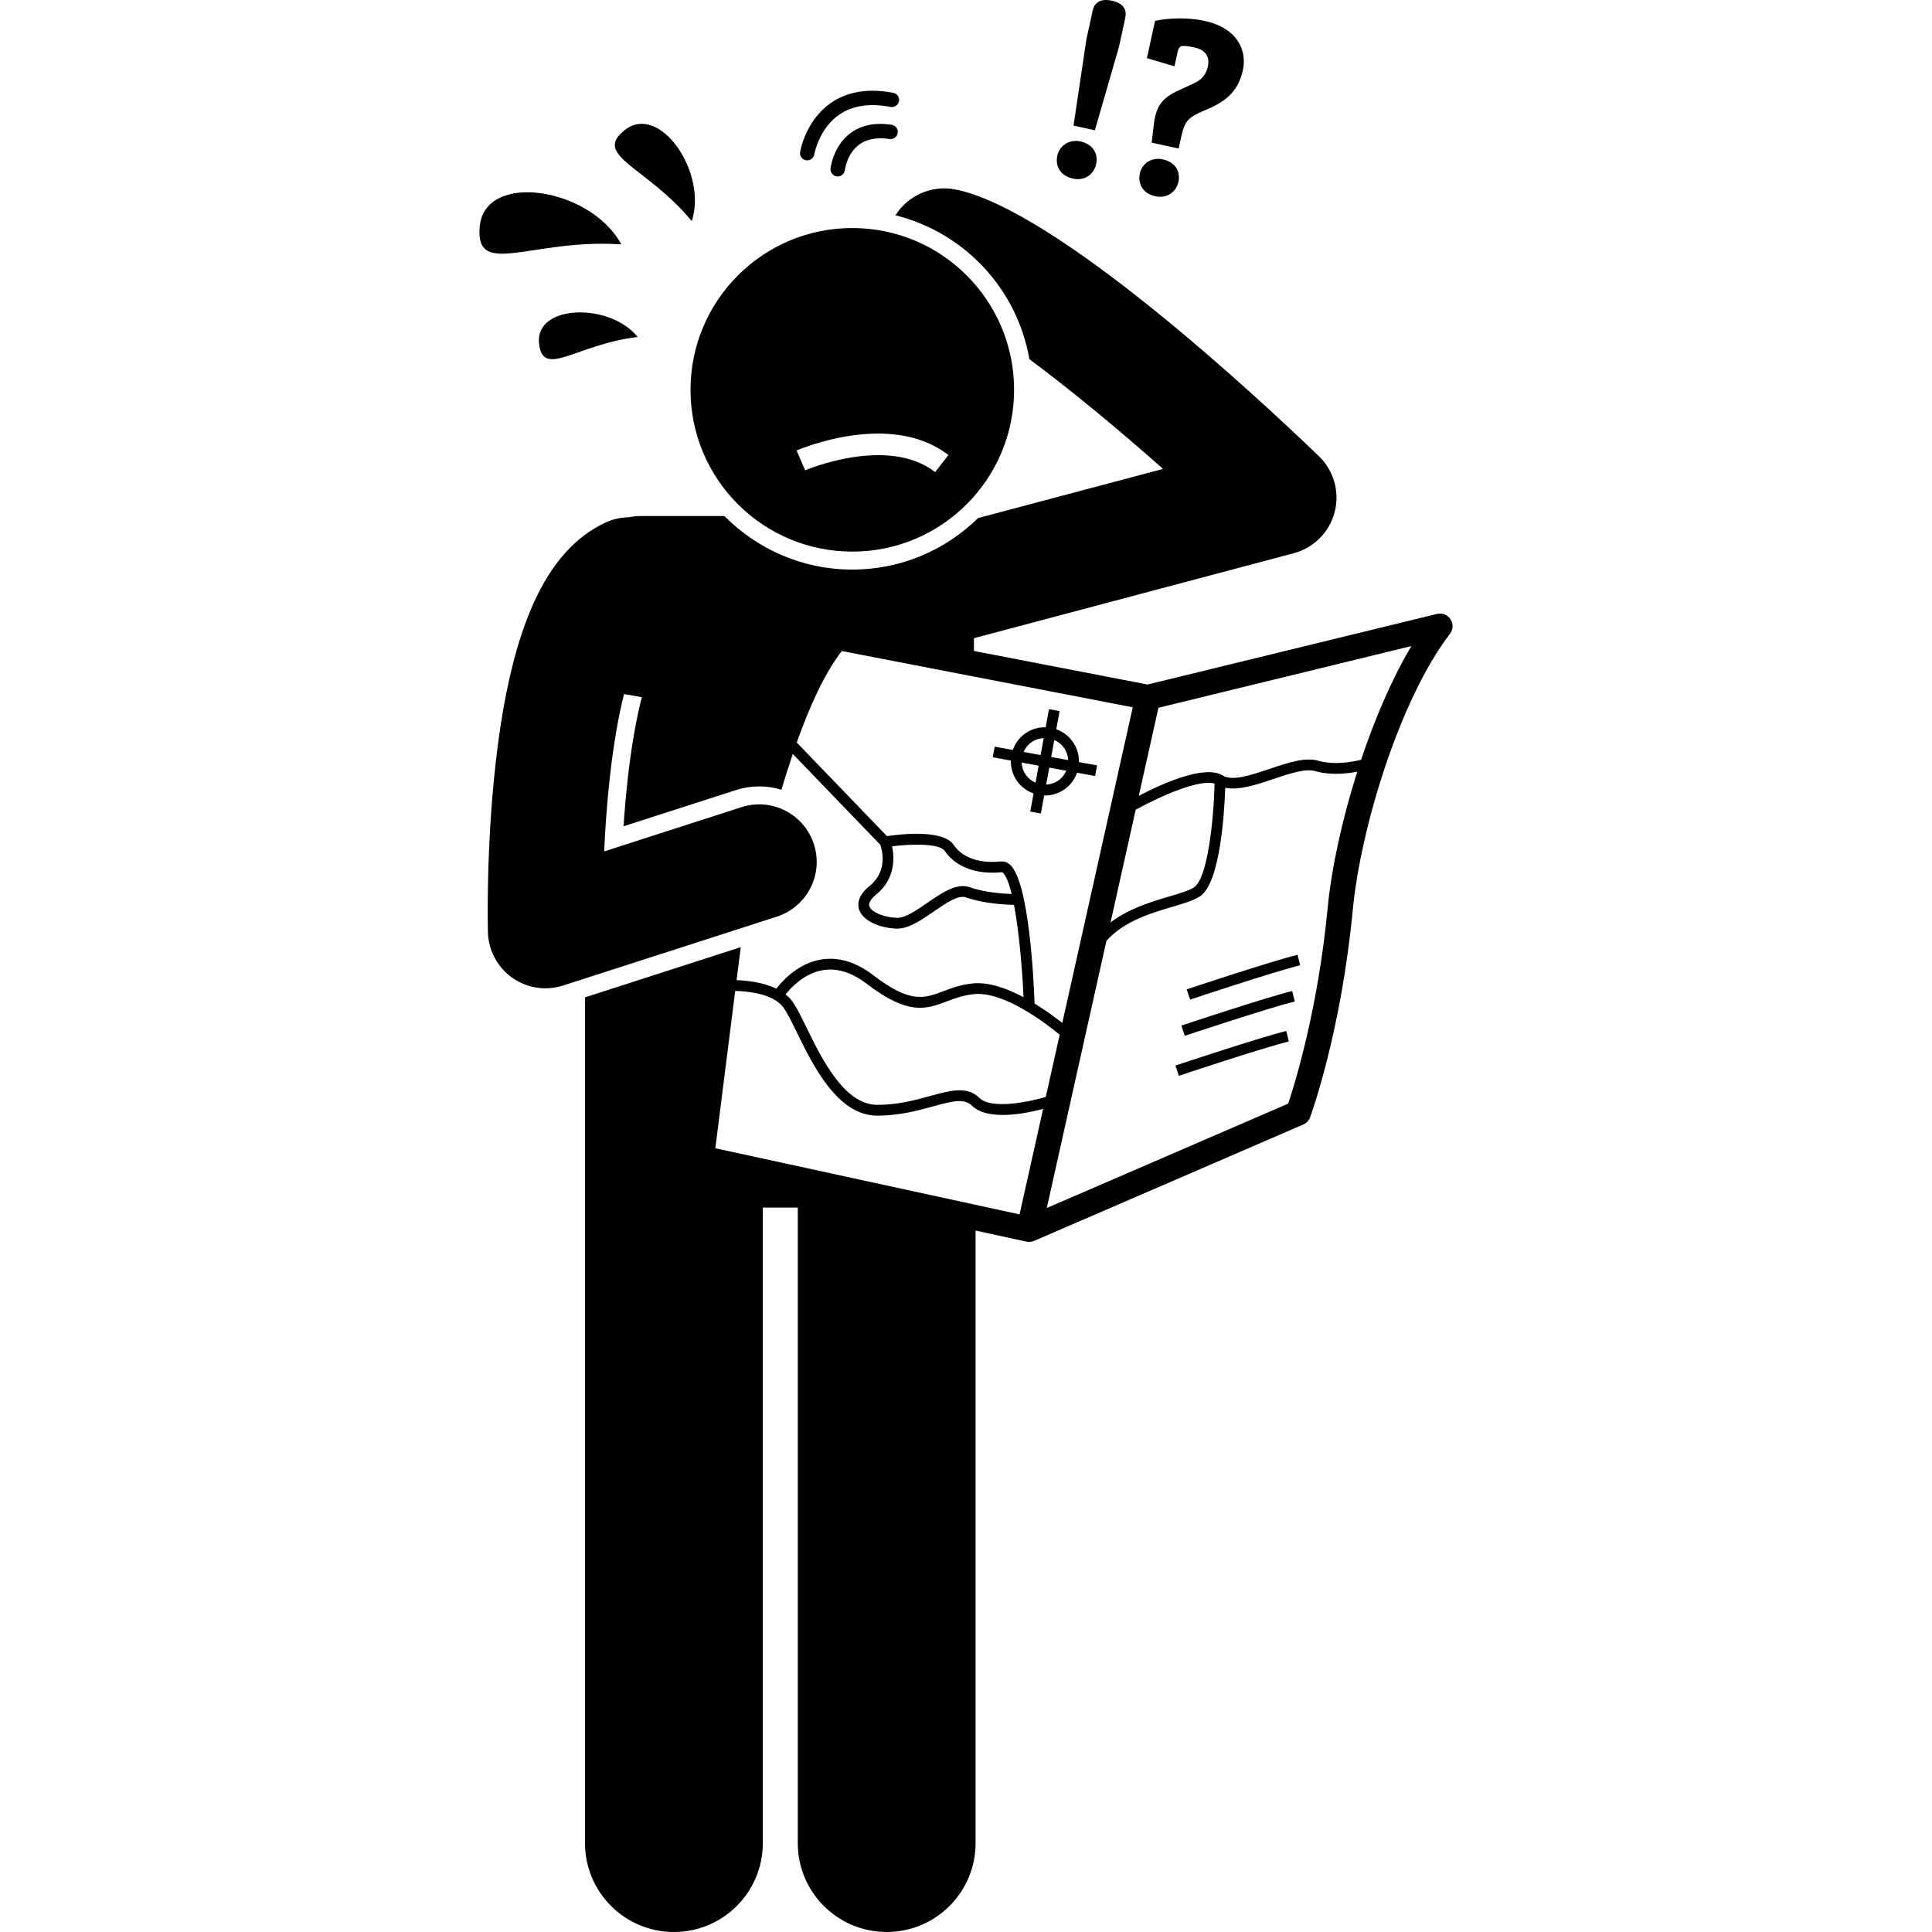
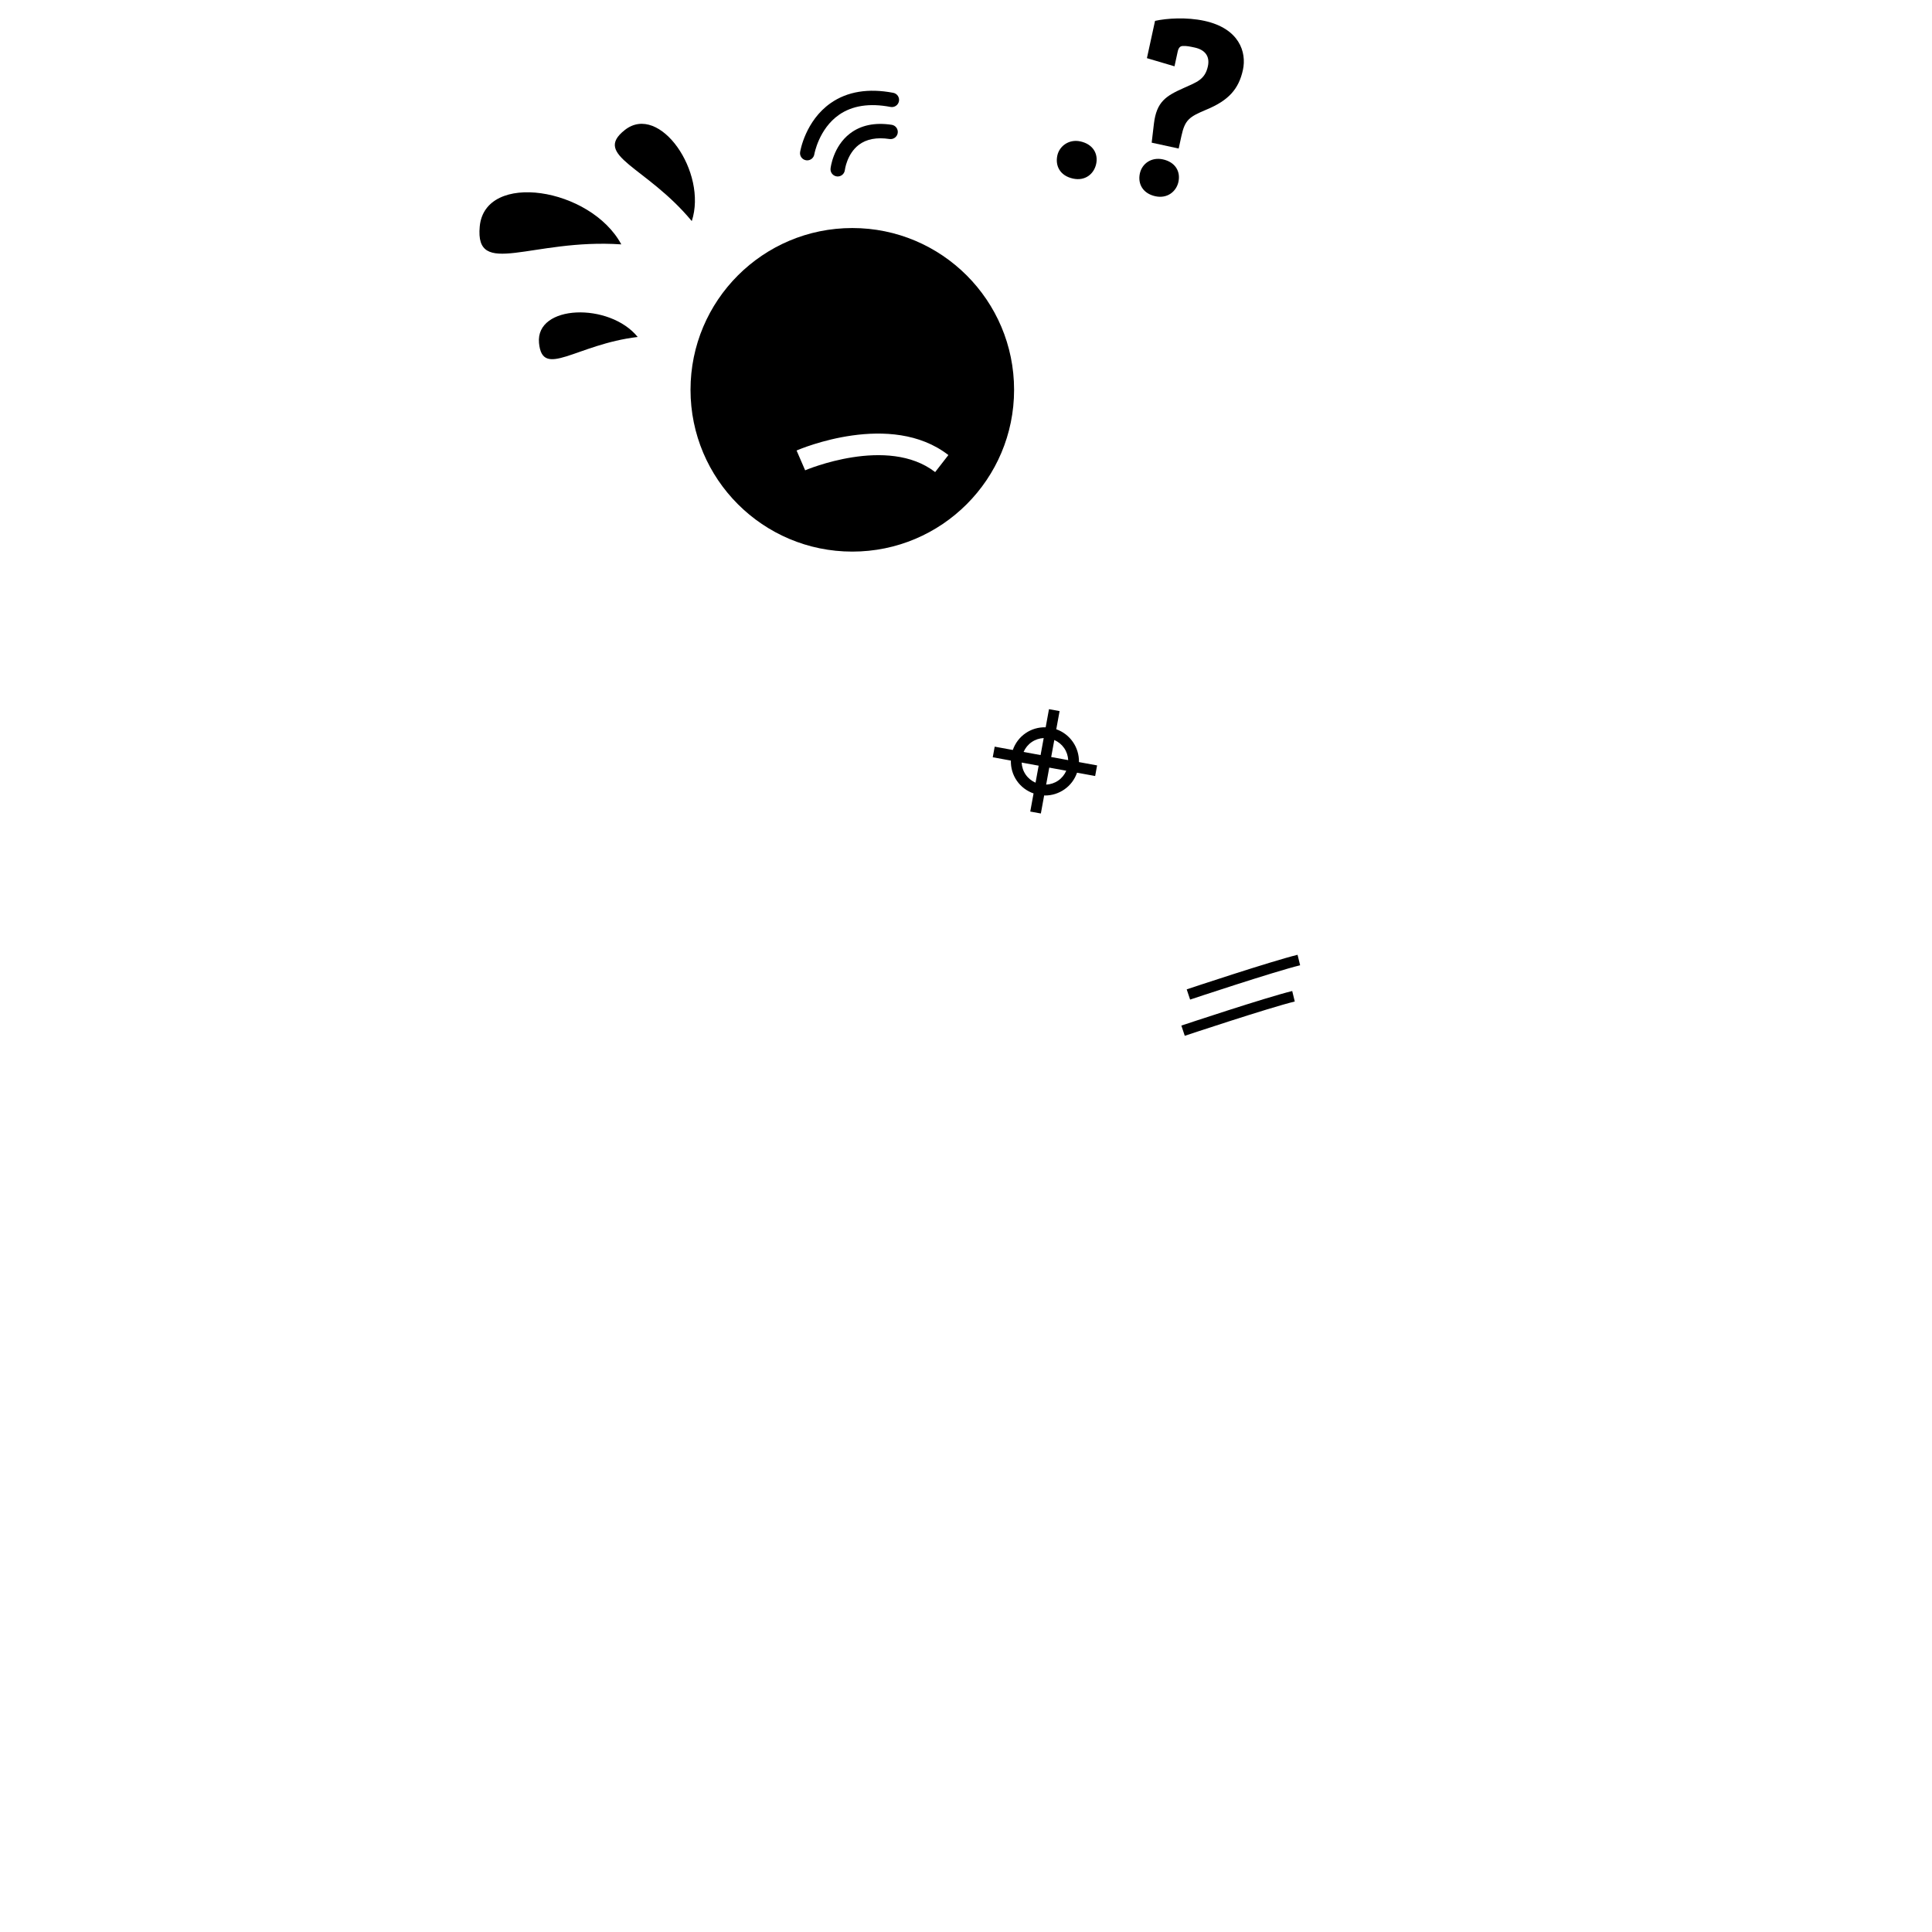
<svg xmlns="http://www.w3.org/2000/svg" id="Layer_1" height="512" viewBox="0 0 135.337 268.693" width="512">
  <g>
    <path d="m51.856 76.714c12.428 0 22.5-10.073 22.5-22.5s-10.072-22.5-22.5-22.5c-12.426 0-22.5 10.073-22.5 22.5s10.074 22.5 22.5 22.5zm13.363-13.427-1.84 2.369c-6.6-5.12-17.968-.297-18.081-.248l-1.191-2.754c.533-.23 13.124-5.565 21.112.633z" />
-     <path d="m133.172 85.382-40.253 9.818-21.146-4.089-3-.58v-1.774l3-.797 41.479-11.021c2.791-.741 4.966-2.931 5.69-5.727.724-2.797-.116-5.766-2.197-7.769-8.328-8.015-36.587-34.377-50.59-37.099-3.336-.643-6.588.888-8.296 3.604 9.544 2.362 16.939 10.219 18.626 20.008 5.623 4.17 12.175 9.575 18.587 15.257l-25.719 6.834c-4.513 4.429-10.69 7.167-17.498 7.167-6.95 0-13.244-2.853-17.78-7.446h-11.666c-.554 0-1.093.061-1.613.171-1.116.013-2.247.253-3.322.761-8.234 3.894-13.068 14.497-15.212 33.369-1.367 12.036-1.092 23.125-1.079 23.592.067 2.519 1.316 4.859 3.373 6.315 1.369.969 2.987 1.472 4.625 1.472.822 0 1.65-.127 2.452-.386l29.725-9.578c4.206-1.355 6.517-5.862 5.161-10.068-1.355-4.206-5.863-6.518-10.067-5.161l-19.105 6.156c.142-3.131.383-6.686.787-10.305.548-4.901 1.248-8.673 1.978-11.58l2.471.436c-.711 2.782-1.415 6.496-1.966 11.422-.231 2.072-.424 4.259-.573 6.532l15.64-5.04c1.046-.338 2.131-.509 3.224-.509 1.07 0 2.108.166 3.091.468.509-1.704 1.036-3.369 1.581-4.981l12.177 12.639c.221.631 1.088 3.618-1.474 5.7-1.685 1.369-1.73 2.566-1.471 3.33.558 1.643 3.051 2.564 5.226 2.625.029.001.059.001.088.001 1.596 0 3.332-1.194 5.012-2.35 1.706-1.175 3.471-2.397 4.573-1.989 2.463.895 5.741 1.016 6.634 1.033.7 3.68 1.145 8.839 1.327 12.843-2.271-1.208-4.777-2.122-6.974-1.925-1.713.156-3.033.654-4.198 1.095-2.651 1.003-4.565 1.725-9.7-2.209-2.473-1.895-4.969-2.629-7.404-2.181-3.094.566-5.213 2.876-6.101 4.031-1.863-.903-4.135-1.135-5.531-1.181l.58-4.59-21.661 6.98v16.405 5.107 96.111c0 6.83 5.537 12.363 12.363 12.363 6.828 0 12.365-5.533 12.365-12.363v-88.383h4.862v3 85.382c0 6.83 5.537 12.363 12.363 12.363 6.828 0 12.365-5.533 12.365-12.363v-85.187l7.077 1.538c.124.027.248.039.369.04.001 0 .002.001.003.001 0 0 .001-0.0.001-0.0 0 0 .001 0.0.001 0.0.001 0 .002-.001.003-.001.175-0.0.348-.035.518-.089.032-.01.063-.018.094-.03.025-.01.052-.013.077-.024l37.431-16.184c.44-.19.783-.553.948-1.003.176-.477 4.319-11.896 5.935-28.841 1.088-11.417 6.566-29.346 13.519-38.403.451-.589.482-1.399.077-2.022s-1.157-.92-1.881-.744zm-41.904 27.233c3.574-1.969 8.893-4.278 10.973-3.636-.126 5.123-.979 13.175-2.846 14.419-.699.466-1.987.846-3.478 1.286-2.433.718-5.572 1.649-8.145 3.6zm21.209 40.874-33.572 14.515 7.872-35.267.424-1.901c2.468-2.733 6.186-3.84 9.139-4.712 1.608-.475 2.997-.885 3.886-1.477 2.799-1.865 3.38-11.672 3.499-15.09 1.845.396 4.267-.401 6.633-1.196 2.219-.745 4.516-1.519 5.867-1.122 2.051.596 4.282.386 5.859.084-2.129 6.711-3.598 13.507-4.111 18.898-1.349 14.152-4.586 24.556-5.495 27.27zm10.142-47.822c-1.37.334-3.84.751-5.976.129-1.808-.524-4.214.286-6.764 1.142-2.546.856-5.184 1.741-6.478.927-2.487-1.568-8.389 1.087-11.702 2.816l2.734-12.248 35.182-8.581c-2.686 4.488-5.077 10.075-6.997 15.815zm-54.396 17.733c-1.827-.664-3.916.773-5.936 2.163-1.49 1.026-3.031 2.086-4.159 2.086-.016 0-.032 0-.049-.001-1.807-.05-3.567-.785-3.847-1.606-.202-.597.537-1.312.996-1.685 2.479-2.015 2.568-4.863 2.152-6.653 2.822-.363 6.624-.398 7.324.63 1.529 2.247 4.428 3.33 7.963 2.967.017-.004.055.015.12.072.466.407.876 1.489 1.234 2.959-1.137-.041-3.817-.212-5.797-.932zm5.55-3.157c-.477-.416-.946-.464-1.259-.435-3.008.304-5.344-.515-6.57-2.318-1.471-2.162-7.334-1.492-9.268-1.204l-12.546-13.022c1.829-5.145 3.879-9.628 6.262-12.723l40.469 7.826-9.799 43.901c-.948-.751-2.303-1.751-3.853-2.7-.13-3.503-.796-17.021-3.436-19.326zm-26.099 14.697c2-.366 4.094.275 6.212 1.898 5.798 4.439 8.276 3.506 11.143 2.421 1.128-.426 2.294-.867 3.803-1.004 4.106-.377 9.813 3.957 11.866 5.647l-1.933 8.658c-2.383.692-7.539 1.763-9.204.152-1.752-1.696-4.01-1.075-6.867-.288-2.101.578-4.481 1.233-7.36 1.233-4.595 0-7.749-6.455-9.837-10.727-.834-1.707-1.493-3.055-2.127-3.853-.232-.292-.505-.544-.795-.778.808-1.015 2.609-2.909 5.1-3.361zm-5.479 5.072c.531.669 1.19 2.017 1.953 3.577 2.251 4.606 5.653 11.568 11.185 11.568 3.083 0 5.675-.714 7.759-1.288 2.815-.775 4.335-1.134 5.426-.079 2.186 2.115 7.309 1.112 9.876.431l-3.275 14.67-42.312-9.198 2.765-21.881c1.716.044 5.17.369 6.623 2.199z" />
    <path d="m78.657 110.634c.954 0 1.886-.288 2.688-.842.835-.576 1.437-1.391 1.766-2.329l2.52.461.27-1.475-2.523-.462c.045-2.042-1.229-3.887-3.154-4.567l.462-2.523-1.475-.27-.461 2.52c-.994-.024-1.969.25-2.804.827-.835.576-1.437 1.391-1.766 2.329l-2.52-.461-.27 1.475 2.52.461c-.024.995.251 1.969.827 2.803.576.835 1.391 1.437 2.329 1.766l-.461 2.52 1.475.27.46-2.515c.039.001.078.011.117.011zm1.835-2.076c-.503.347-1.081.533-1.677.563l.433-2.365 2.366.433c-.239.546-.618 1.022-1.121 1.369zm.827-4.521c.347.503.533 1.082.564 1.678l-2.366-.433.433-2.366c.546.239 1.021.618 1.369 1.121zm-4.521-.827c.503-.348 1.081-.535 1.677-.565l-.433 2.367-2.365-.433c.239-.546.618-1.022 1.121-1.369zm-.827 4.521c-.347-.503-.533-1.081-.563-1.677l2.365.433-.433 2.365c-.546-.239-1.022-.618-1.369-1.121z" />
    <path d="m97.619 142.631.475 1.424c.116-.039 11.655-3.882 15.299-4.772l-.355-1.457c-3.703.905-14.941 4.647-15.418 4.806z" />
    <path d="m98.362 137.593.475 1.424c.116-.039 11.655-3.881 15.3-4.772l-.357-1.457c-3.702.906-14.941 4.647-15.417 4.806z" />
-     <path d="m96.794 148.19.475 1.424c.116-.039 11.654-3.882 15.298-4.772l-.355-1.457c-3.703.905-14.94 4.647-15.417 4.806z" />
    <path d="m51.519 18.578c-2.335 1.8-2.674 4.737-2.687 4.861-.059.547.337 1.037.884 1.098.037.004.074.006.111.006.501 0 .934-.378.993-.888.002-.022.276-2.237 1.934-3.504 1.062-.812 2.502-1.088 4.279-.817.545.082 1.056-.293 1.139-.839.083-.546-.293-1.056-.839-1.139-2.346-.355-4.302.055-5.813 1.222z" />
    <path d="m57.55 12.908c-3.472-.663-6.401-.181-8.706 1.433-3.508 2.457-4.217 6.627-4.246 6.803-.088.544.281 1.055.825 1.145.055.009.109.013.163.013.48 0 .904-.348.986-.836.006-.035.62-3.538 3.435-5.498 1.843-1.284 4.254-1.654 7.167-1.095.544.101 1.066-.253 1.17-.795.104-.542-.252-1.066-.794-1.17z" />
    <path d="m19.73 33.987c-4.254-7.9-18.97-10.23-19.689-2.486-.677 7.288 7.221 1.644 19.689 2.486z" />
    <path d="m29.531 30.748c2.22-6.753-4.466-16.481-9.309-12.671-4.558 3.585 2.993 5.047 9.309 12.671z" />
    <path d="m22.009 46.864c-3.91-4.832-14.228-4.53-13.724.834.474 5.049 5.127.193 13.724-.834z" />
-     <path d="m88.948 6.493.864-3.969c.241-1.109-.151-2.055-1.868-2.429-1.68-.366-2.438.366-2.657 1.369l-.88 4.04-1.784 11.97 2.968.646z" />
    <path d="m80.371 21.627c-.312 1.431.361 2.814 2.185 3.211 1.68.366 2.911-.64 3.215-2.035.311-1.43-.448-2.756-2.201-3.138-1.573-.343-2.911.64-3.199 1.962z" />
    <path d="m91.848 24.126c-.312 1.431.404 2.785 2.157 3.167 1.68.366 2.919-.675 3.207-1.999.319-1.465-.45-2.757-2.165-3.13-1.574-.343-2.896.569-3.199 1.962z" />
    <path d="m97.956 12.236c-2.487 1.107-3.786 1.911-4.154 4.976l-.31 2.629 3.755.818.374-1.717c.498-2.288 1.071-2.688 3.544-3.722 3.007-1.256 4.434-2.818 5.017-5.499.537-2.467-.505-5.764-5.368-6.823-2.467-.537-5.24-.355-6.855.005l-1.129 5.185 3.835 1.134.451-2.073c.109-.5.35-.748.687-.749.497-.043 1.069.082 1.677.214 1.394.303 2.14 1.178 1.829 2.609-.405 1.859-1.567 2.205-3.353 3.014z" />
  </g>
</svg>